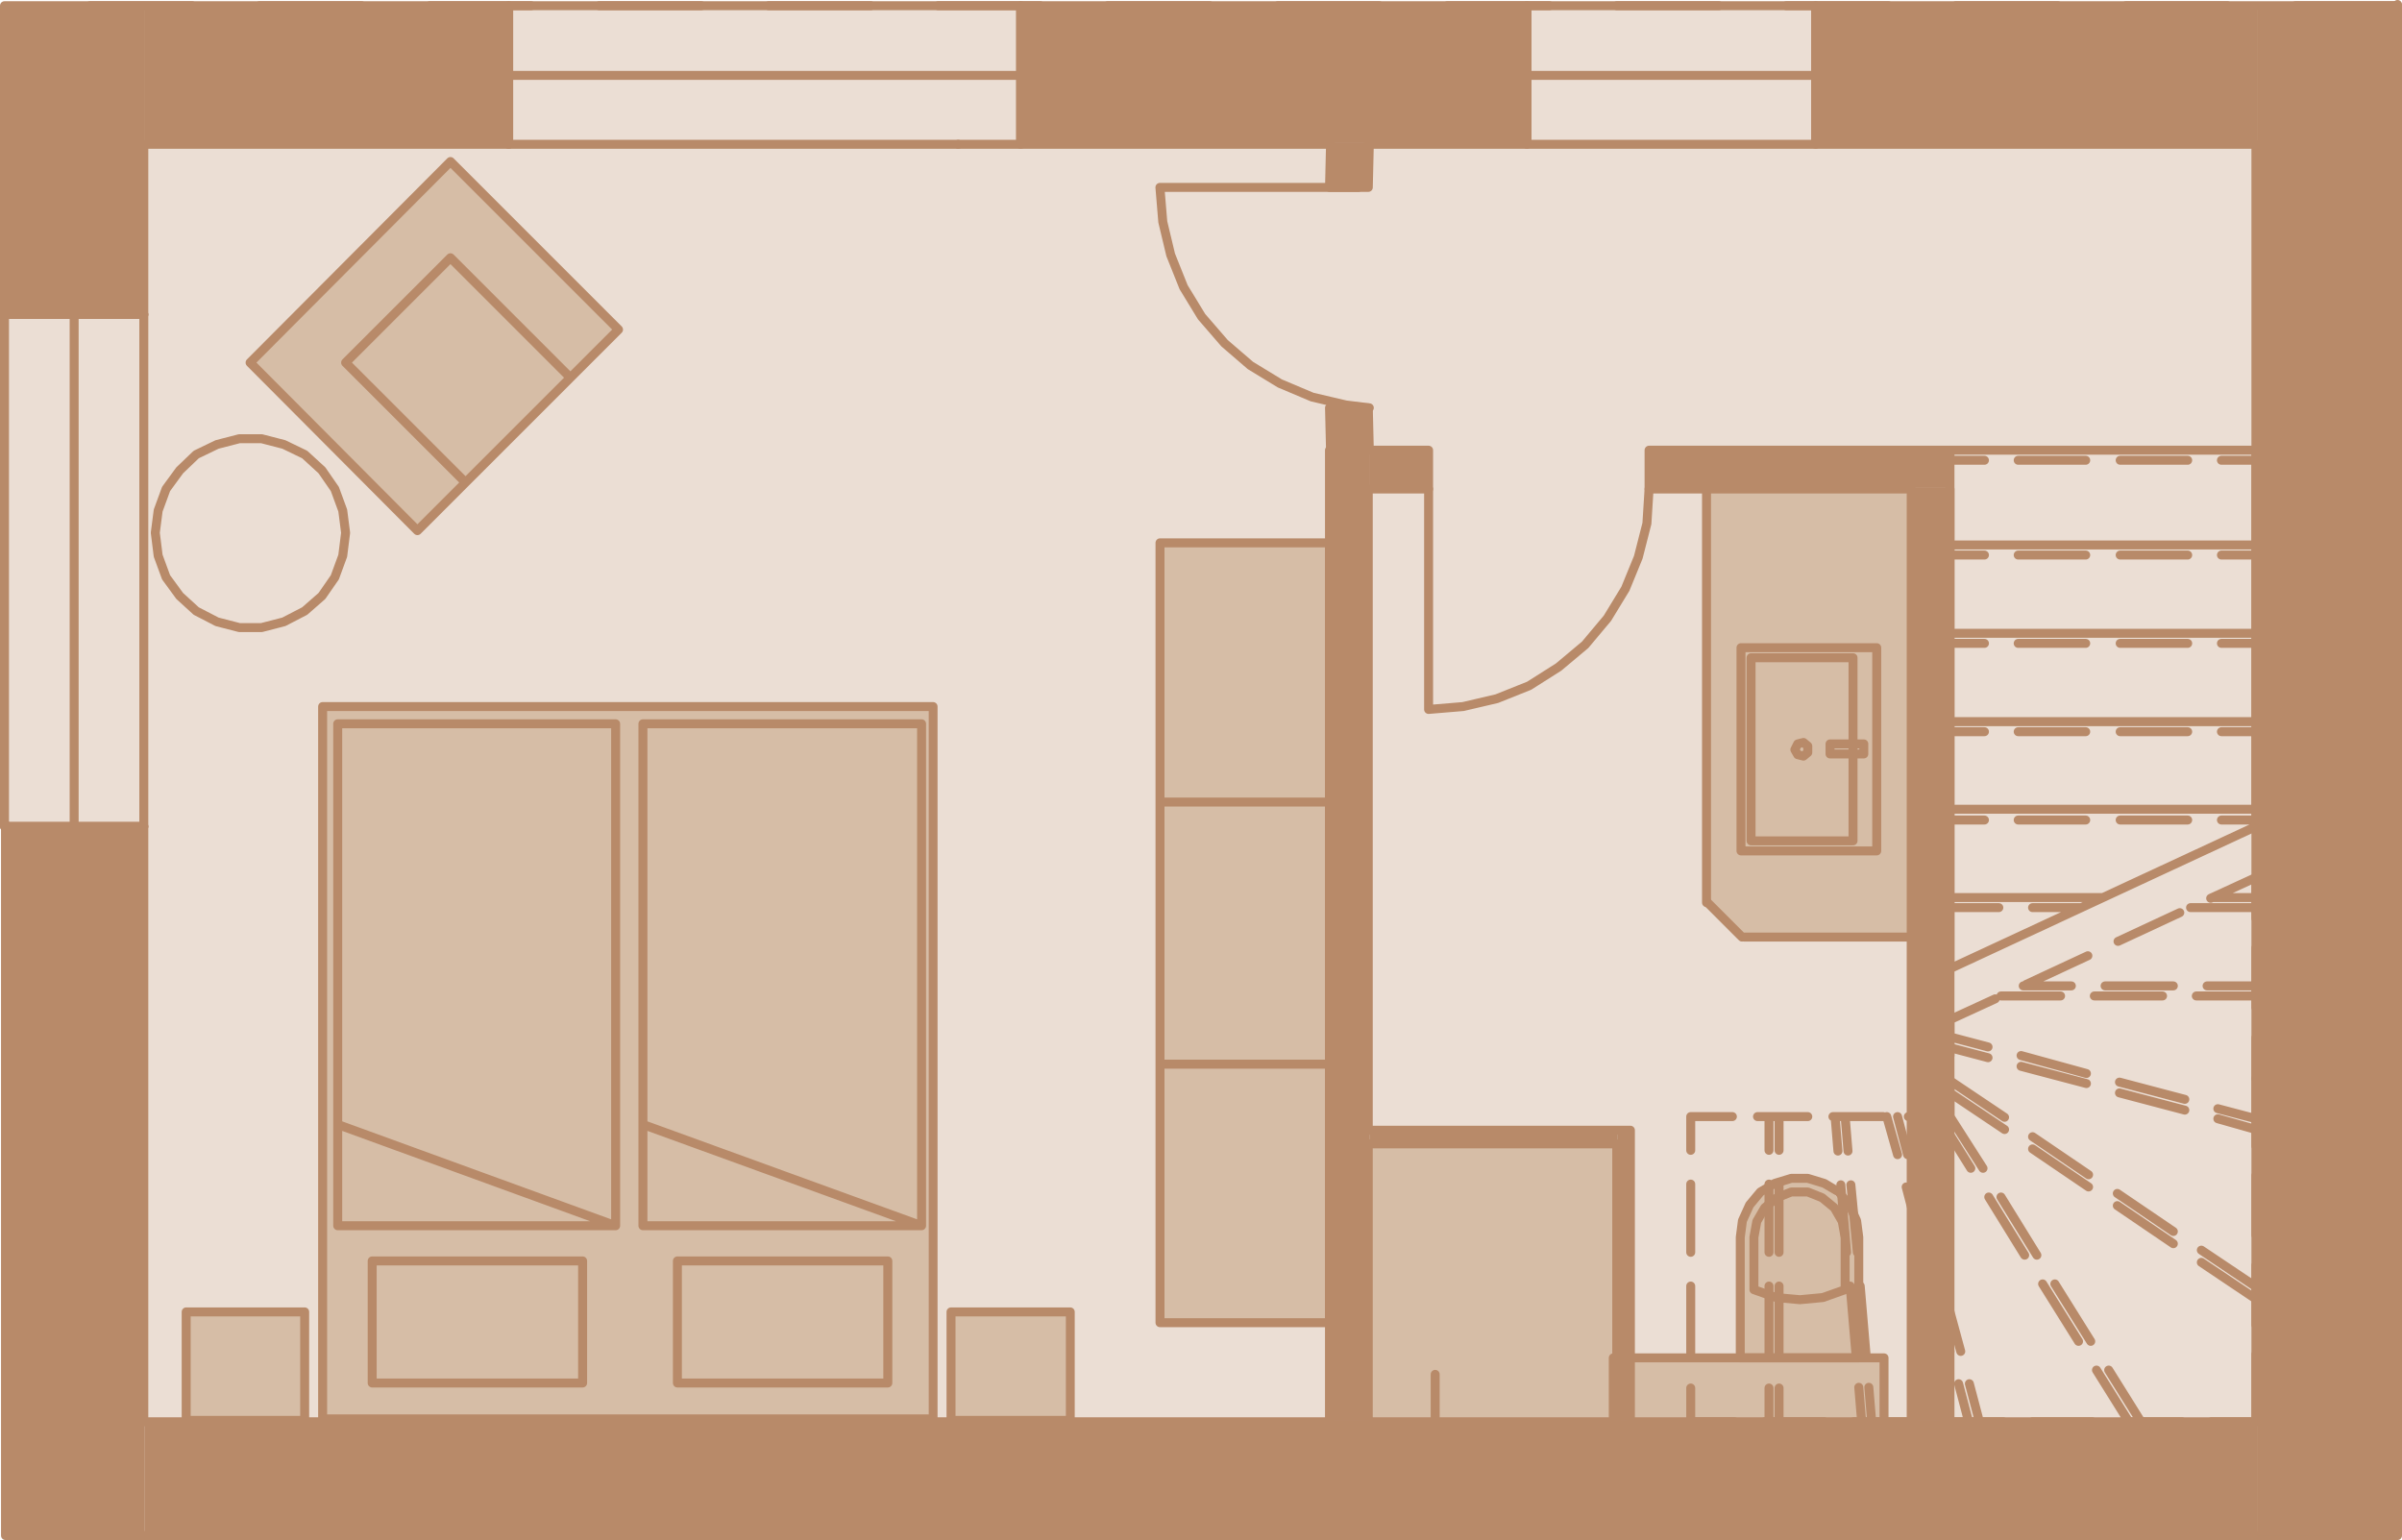
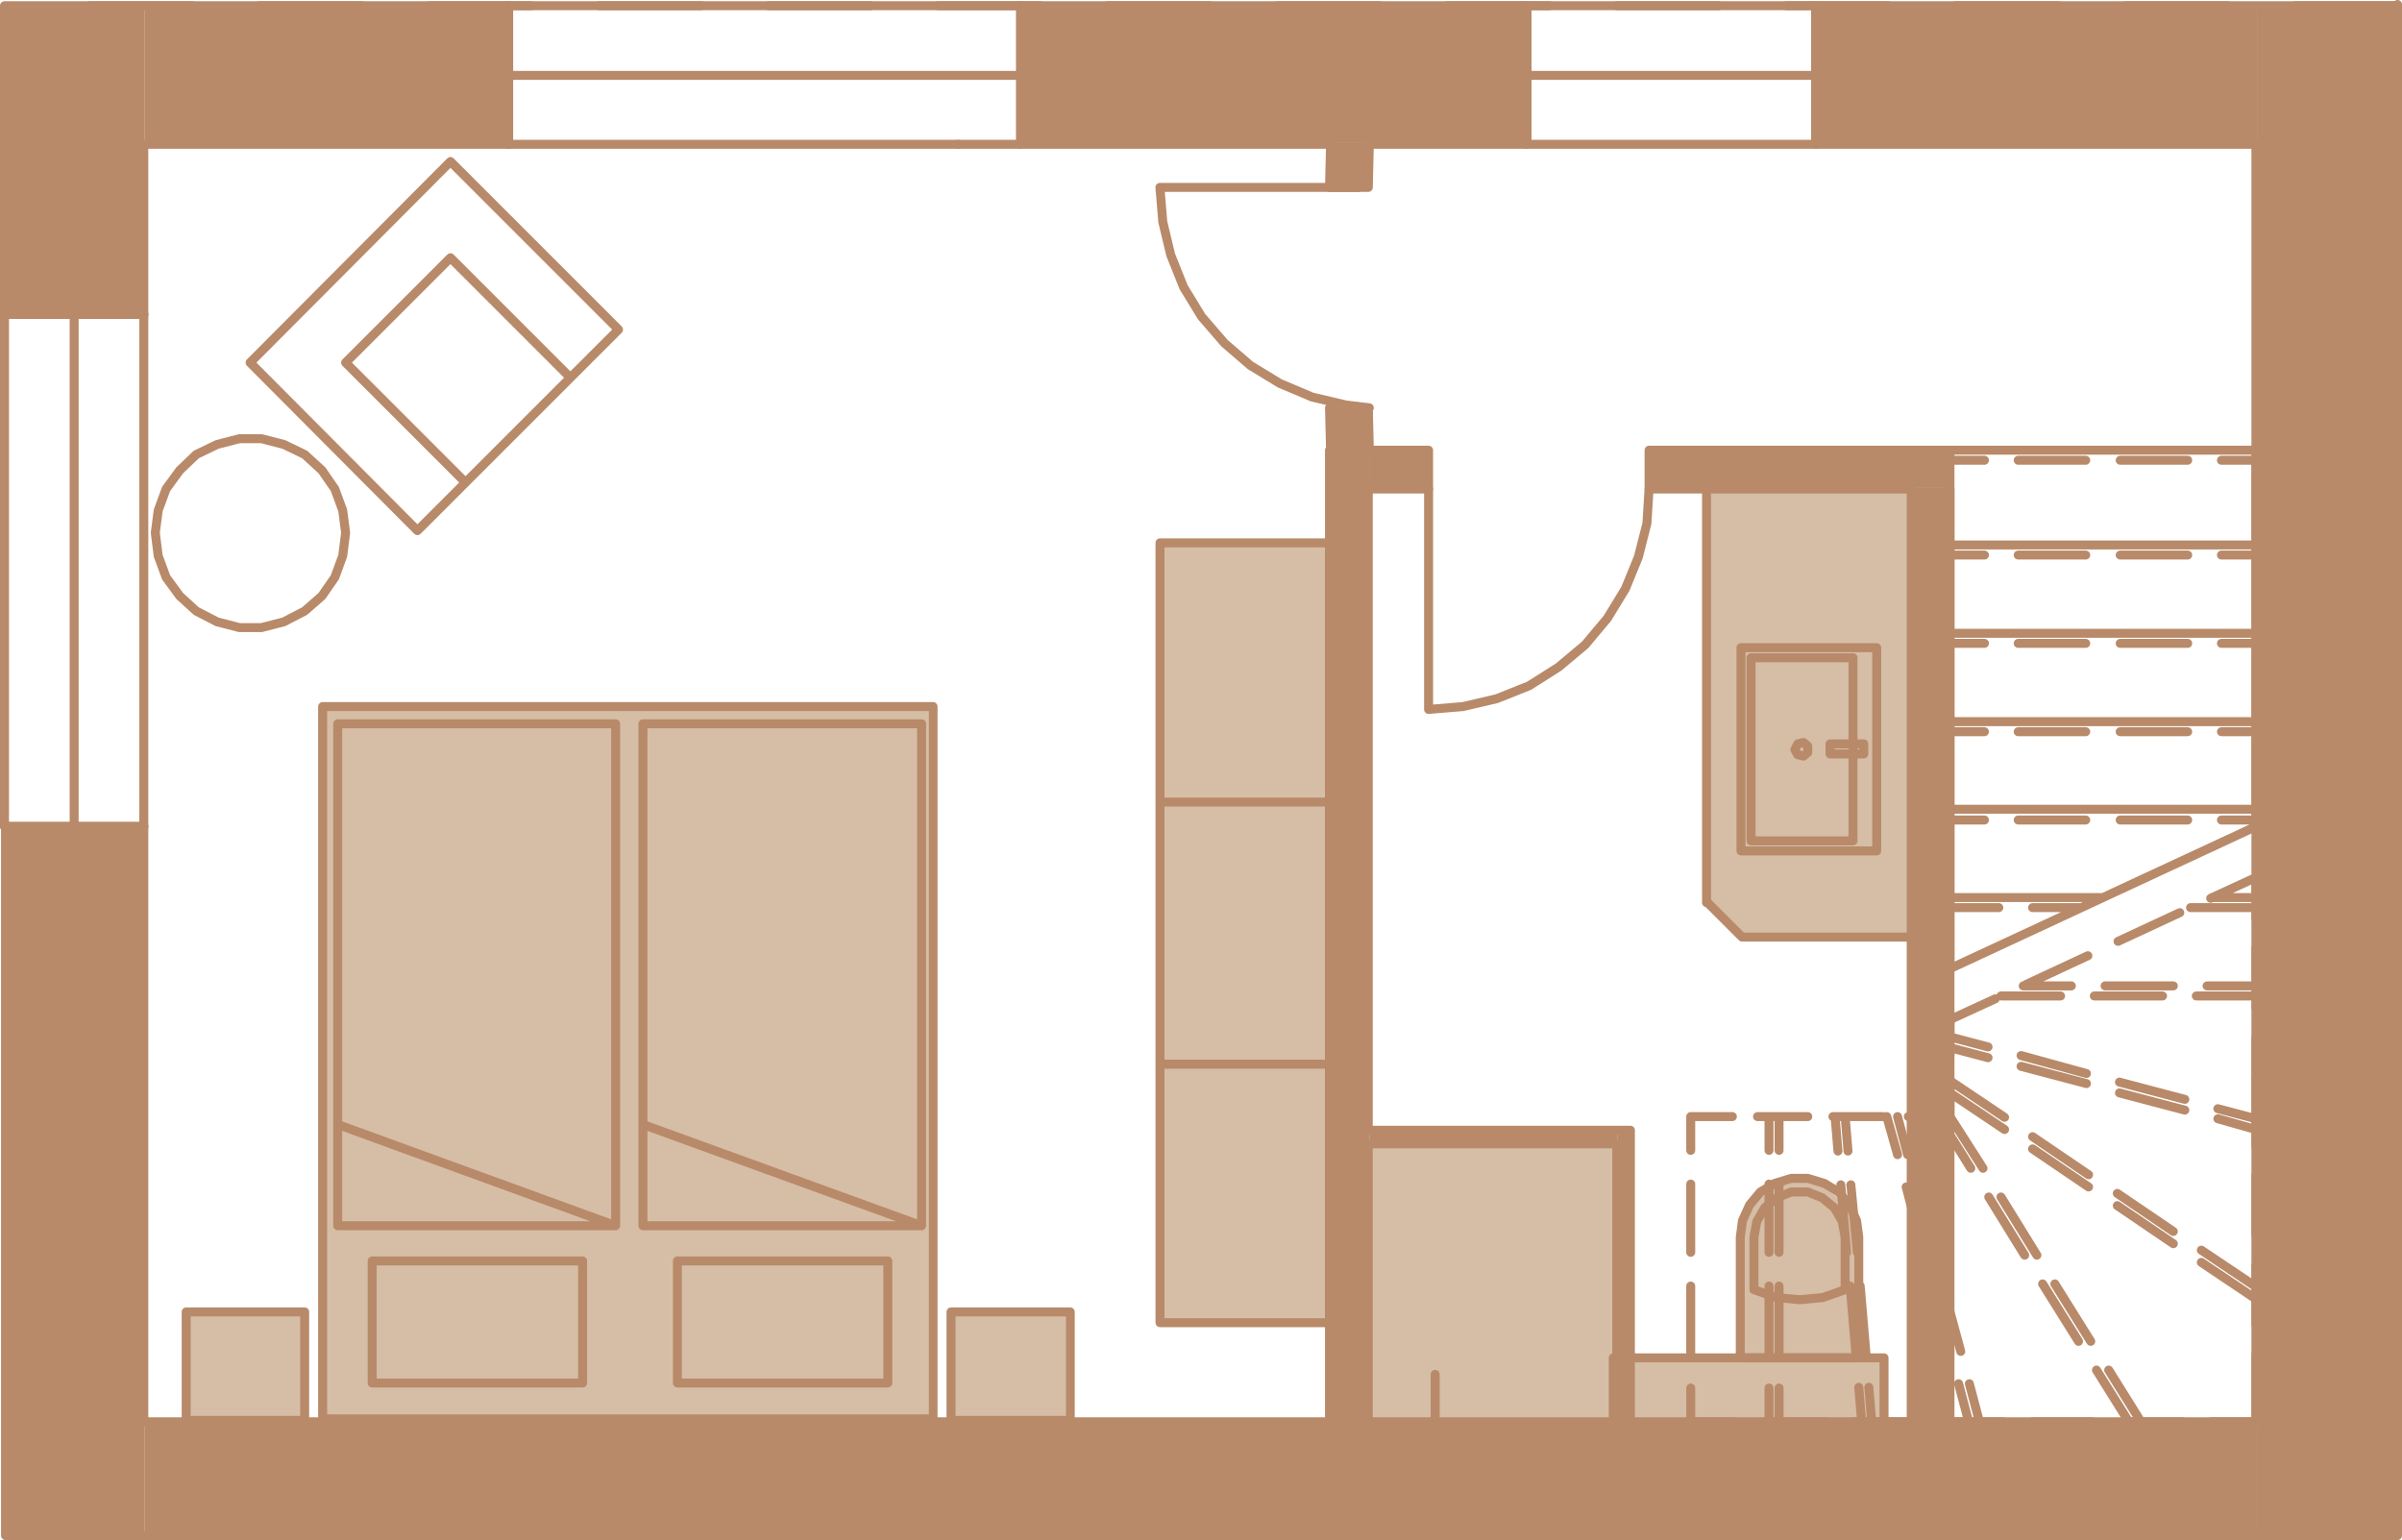
<svg xmlns="http://www.w3.org/2000/svg" version="1.0" id="Ebene_1" x="0px" y="0px" viewBox="0 0 80.272 51.471" style="enable-background:new 0 0 80.272 51.471;" xml:space="preserve">
  <style type="text/css">
	.st0{fill:#EBDED4;}
	.st1{fill:#D6BDA6;}
	.st2{fill:none;stroke:#B88A69;stroke-width:0.3;stroke-linecap:round;stroke-linejoin:round;stroke-miterlimit:10;}
	.st3{fill:none;stroke:#B88A69;stroke-width:0.3;stroke-linecap:round;stroke-linejoin:round;}
	.st4{fill:#B88A69;}
</style>
-   <rect x="0.05" y="0.091" class="st0" width="80.006" height="51.231" />
  <polygon class="st1" points="62.013,41.431 61.941,40.879 61.701,40.351 61.317,39.943 60.861,39.631 60.309,39.463 59.757,39.463   59.205,39.631 58.725,39.943 58.365,40.351 58.125,40.879 58.053,41.431 58.053,45.463 62.013,45.463 " />
-   <rect x="9.643" y="7.69" transform="matrix(0.707 -0.707 0.707 0.707 -4.004 13.595)" class="st1" width="9.531" height="7.881" />
  <rect x="31.672" y="43.844" class="st1" width="3.942" height="3.622" />
  <rect x="54.521" y="45.463" class="st1" width="8.472" height="2.208" />
  <rect x="38.669" y="18.175" class="st1" width="5.655" height="26.064" />
  <rect x="45.62" y="38.215" class="st1" width="8.304" height="9.504" />
  <polygon class="st1" points="56.9,16.375 63.764,16.375 63.764,31.351 58.052,31.351 56.9,30.199 " />
  <rect x="6.138" y="43.844" class="st1" width="3.942" height="3.622" />
  <rect x="10.655" y="23.61" class="st1" width="20.379" height="23.808" />
-   <path class="st2" d="M55.11,16.343l-0.072,1.152l-0.288,1.128l-0.432,1.056l-0.6,0.984l-0.744,0.888l-0.888,0.744l-0.984,0.624  l-1.08,0.432l-1.128,0.264l-1.152,0.096 M47.742,23.711v-7.368 M75.39,18.215H65.166 M75.39,21.167H65.166 M75.39,24.119H65.166   M75.39,27.047H65.166 M70.278,29.999h-5.112 M75.39,29.999h-1.464 M69.222,32.951h-1.608 M72.63,32.951h-2.28 M75.39,32.951h-1.632   M66.438,34.991l-1.272-0.336 M69.726,35.879l-2.184-0.6 M73.014,36.743l-2.184-0.576 M75.39,37.391l-1.272-0.336 M66.99,37.343  l-1.824-1.224 M69.798,39.263l-1.872-1.272 M72.63,41.159l-1.872-1.272 M75.39,43.007l-1.824-1.224 M66.27,39.047l-1.104-1.728   M68.07,41.951l-1.2-1.944 M69.87,44.831l-1.2-1.92 M71.55,47.519l-1.08-1.728 M63.75,38.591l-0.336-1.272 M64.638,41.879  l-0.576-2.208 M65.526,45.167l-0.6-2.208 M66.15,47.519l-0.336-1.272 M61.758,38.471l-0.096-1.152 M62.07,41.855l-0.216-2.256   M62.358,45.239l-0.192-2.256 M62.55,47.519l-0.096-1.152 M59.454,38.447v-1.128 M59.454,41.855v-2.28 M59.454,45.263v-2.28   M59.454,47.519v-1.128 M66.318,15.383h-1.152 M69.702,15.383h-2.256 M73.11,15.383h-2.256 M75.39,15.383h-1.152 M66.318,18.551  h-1.152 M69.702,18.551h-2.256 M73.11,18.551h-2.256 M75.39,18.551h-1.152 M66.318,21.503h-1.152 M69.702,21.503h-2.256   M73.11,21.503h-2.256 M75.39,21.503h-1.152 M66.318,24.455h-1.152 M69.702,24.455h-2.256 M73.11,24.455h-2.256 M75.39,24.455  h-1.152 M66.318,27.407h-1.152 M69.702,27.407h-2.256 M73.11,27.407h-2.256 M75.39,27.407h-1.152 M66.798,30.335h-1.632   M69.558,30.335h-1.632 M75.39,30.335h-2.184 M68.862,33.287H66.87 M72.27,33.287h-2.28 M75.39,33.287h-1.992 M66.438,35.351  l-1.272-0.336 M69.726,36.215l-2.184-0.576 M73.014,37.103l-2.184-0.576 M75.39,37.751l-1.272-0.36 M66.99,37.751l-1.824-1.224   M69.798,39.671l-1.872-1.272 M72.63,41.567l-1.872-1.272 M75.39,43.415l-1.824-1.224 M65.862,39.047l-1.08-1.728 M67.662,41.951  l-1.2-1.944 M69.462,44.831l-1.2-1.92 M71.142,47.519l-1.08-1.728 M63.414,38.591l-0.36-1.272 M64.278,41.879l-0.576-2.208   M65.166,45.167l-0.576-2.208 M65.79,47.519l-0.336-1.272 M61.422,38.471l-0.096-1.152 M61.71,41.855l-0.192-2.256 M62.022,45.239  l-0.192-2.256 M62.214,47.519l-0.096-1.152 M59.118,38.447v-1.128 M59.118,41.855v-2.28 M59.118,45.263v-2.28 M59.118,47.519v-1.128   M65.166,32.375l10.224-4.752 M73.878,30.023l1.512-0.696 M70.782,31.463l2.064-0.96 M67.71,32.903l2.064-0.96 M65.166,34.079  l1.512-0.696 M75.39,15.047v3.168 M75.39,18.215v2.952 M75.39,21.167v2.952 M75.39,24.119v2.928 M75.39,27.047v0.576 M75.39,34.679  v1.368 M75.39,31.679v1.992 M75.39,29.327v1.368 M65.166,16.343v1.872 M65.166,18.215v2.952 M65.166,21.167v2.952 M65.166,24.119  v2.928 M65.166,27.047v2.952 M65.166,29.999v2.376 M65.166,36.119v1.2 M65.166,34.079v1.2 M57.894,37.319h-1.392 M60.414,37.319  h-1.68 M62.934,37.319h-1.68 M65.166,37.319h-1.392 M75.39,15.047H65.166 M56.502,38.447v-1.128 M56.502,41.855v-2.28   M56.502,45.263v-2.28 M56.502,47.519v-1.128 M45.761,13.631l-0.782-0.096l-1.128-0.264l-1.08-0.456l-0.984-0.6l-0.864-0.744  l-0.768-0.888l-0.6-0.984l-0.432-1.08l-0.264-1.104l-0.096-1.152 M38.763,6.263h6.628 M32.022,4.823H16.998 M4.806,10.511v17.112" />
+   <path class="st2" d="M55.11,16.343l-0.072,1.152l-0.288,1.128l-0.432,1.056l-0.6,0.984l-0.744,0.888l-0.888,0.744l-0.984,0.624  l-1.08,0.432l-1.128,0.264l-1.152,0.096 M47.742,23.711v-7.368 M75.39,18.215H65.166 M75.39,21.167H65.166 M75.39,24.119H65.166   M75.39,27.047H65.166 M70.278,29.999h-5.112 M75.39,29.999h-1.464 M69.222,32.951h-1.608 M72.63,32.951h-2.28 M75.39,32.951h-1.632   M66.438,34.991l-1.272-0.336 M69.726,35.879l-2.184-0.6 M73.014,36.743l-2.184-0.576 M75.39,37.391l-1.272-0.336 M66.99,37.343  l-1.824-1.224 M69.798,39.263l-1.872-1.272 M72.63,41.159l-1.872-1.272 M75.39,43.007l-1.824-1.224 M66.27,39.047l-1.104-1.728   M68.07,41.951l-1.2-1.944 M69.87,44.831l-1.2-1.92 M71.55,47.519l-1.08-1.728 M63.75,38.591l-0.336-1.272 M64.638,41.879  l-0.576-2.208 M65.526,45.167l-0.6-2.208 M66.15,47.519l-0.336-1.272 M61.758,38.471l-0.096-1.152 M62.07,41.855l-0.216-2.256   M62.358,45.239l-0.192-2.256 M62.55,47.519l-0.096-1.152 M59.454,38.447v-1.128 M59.454,41.855v-2.28 M59.454,45.263v-2.28   M59.454,47.519v-1.128 M66.318,15.383h-1.152 M69.702,15.383h-2.256 M73.11,15.383h-2.256 M75.39,15.383h-1.152 M66.318,18.551  h-1.152 M69.702,18.551h-2.256 M73.11,18.551h-2.256 M75.39,18.551h-1.152 M66.318,21.503h-1.152 M69.702,21.503h-2.256   M73.11,21.503h-2.256 M75.39,21.503h-1.152 M66.318,24.455h-1.152 M69.702,24.455h-2.256 M73.11,24.455h-2.256 M75.39,24.455  h-1.152 M66.318,27.407h-1.152 M69.702,27.407h-2.256 M73.11,27.407h-2.256 M75.39,27.407h-1.152 M66.798,30.335h-1.632   M69.558,30.335h-1.632 M75.39,30.335h-2.184 M68.862,33.287H66.87 M72.27,33.287h-2.28 M75.39,33.287h-1.992 M66.438,35.351  l-1.272-0.336 M69.726,36.215l-2.184-0.576 M73.014,37.103l-2.184-0.576 M75.39,37.751l-1.272-0.36 M66.99,37.751l-1.824-1.224   M69.798,39.671l-1.872-1.272 M72.63,41.567l-1.872-1.272 M75.39,43.415l-1.824-1.224 M65.862,39.047l-1.08-1.728 M67.662,41.951  l-1.2-1.944 M69.462,44.831l-1.2-1.92 M71.142,47.519l-1.08-1.728 M63.414,38.591l-0.36-1.272 M64.278,41.879l-0.576-2.208   M65.166,45.167l-0.576-2.208 M65.79,47.519l-0.336-1.272 M61.422,38.471l-0.096-1.152 M61.71,41.855l-0.192-2.256 M62.022,45.239  l-0.192-2.256 M62.214,47.519l-0.096-1.152 M59.118,38.447v-1.128 M59.118,41.855v-2.28 M59.118,45.263v-2.28 M59.118,47.519v-1.128   M65.166,32.375l10.224-4.752 M73.878,30.023l1.512-0.696 M70.782,31.463l2.064-0.96 M67.71,32.903l2.064-0.96 M65.166,34.079  l1.512-0.696 M75.39,15.047v3.168 M75.39,18.215v2.952 v2.952 M75.39,24.119v2.928 M75.39,27.047v0.576 M75.39,34.679  v1.368 M75.39,31.679v1.992 M75.39,29.327v1.368 M65.166,16.343v1.872 M65.166,18.215v2.952 M65.166,21.167v2.952 M65.166,24.119  v2.928 M65.166,27.047v2.952 M65.166,29.999v2.376 M65.166,36.119v1.2 M65.166,34.079v1.2 M57.894,37.319h-1.392 M60.414,37.319  h-1.68 M62.934,37.319h-1.68 M65.166,37.319h-1.392 M75.39,15.047H65.166 M56.502,38.447v-1.128 M56.502,41.855v-2.28   M56.502,45.263v-2.28 M56.502,47.519v-1.128 M45.761,13.631l-0.782-0.096l-1.128-0.264l-1.08-0.456l-0.984-0.6l-0.864-0.744  l-0.768-0.888l-0.6-0.984l-0.432-1.08l-0.264-1.104l-0.096-1.152 M38.763,6.263h6.628 M32.022,4.823H16.998 M4.806,10.511v17.112" />
  <path class="st2" d="M11.55,17.807l-0.096-0.744l-0.264-0.72l-0.432-0.624l-0.576-0.528l-0.696-0.336l-0.744-0.192H7.998  l-0.744,0.192l-0.696,0.336l-0.552,0.528L5.55,16.343l-0.264,0.72L5.19,17.807l0.096,0.768l0.264,0.72l0.456,0.624l0.552,0.504  l0.696,0.36l0.744,0.192h0.744l0.744-0.192l0.696-0.36l0.576-0.504l0.432-0.624l0.264-0.72L11.55,17.807z M15.558,16.127  l-1.608,1.608l-5.592-5.616l6.696-6.72 M19.062,12.623l1.608-1.608l-5.616-5.616 M15.558,16.127l-4.008-4.008 M11.55,12.119  l3.504-3.504 M15.054,8.615l4.008,4.008 M19.062,12.623l-3.504,3.504 M38.766,26.807h5.664 M38.766,35.567h5.664 M38.766,44.207  V18.143 M38.766,18.143h5.664 M44.43,18.143v26.064 M44.43,44.207h-5.664 M58.182,21.647h4.536 M62.718,21.647v6.792 M62.718,28.439  h-4.536 M58.182,28.439v-6.792 M59.982,25.055l0.096,0.168l0.192,0.048l0.144-0.12v-0.216l-0.144-0.12l-0.192,0.048L59.982,25.055z   M61.158,25.199v-0.336 M61.158,24.863h1.128 M62.286,24.863v0.336 M62.286,25.199h-1.128 M58.518,28.103v-6.12 M58.518,21.983  h3.408 M61.926,21.983v6.12 M61.926,28.103h-3.408 M57.03,30.167V16.343 M11.286,40.967h9.288l-9.288-3.384 M20.574,40.967V24.191   M20.574,24.191h-9.288 M11.286,24.191v16.776 M12.438,46.223h7.032 M19.47,46.223v-4.08 M19.47,42.143h-7.032 M12.438,42.143v4.08   M21.486,40.967h9.312l-9.312-3.384 M30.798,40.967V24.191 M30.798,24.191h-9.312 M21.486,24.191v16.776 M22.638,46.223h7.032   M29.67,46.223v-4.08 M29.67,42.143h-7.032 M22.638,42.143v4.08 M31.782,47.471h3.984 M6.222,43.847h3.96 M10.182,43.847v3.624   M10.182,47.471h-3.96 M35.766,43.847h-3.984 M31.782,43.847v3.624 M35.766,47.471v-3.624 M31.182,23.615h-20.4 M10.782,23.615  v23.808 M10.782,47.423h20.4 M31.182,47.423V23.615 M6.222,47.471v-3.624 M51.03,0.191h9.648 M60.678,4.823V0.191 M51.03,0.191  v4.632 M32.022,0.191h1.512h0.576 M34.11,4.823V0.191 M60.678,2.519H51.03 M75.39,45.263v2.256 M75.39,42.287v1.992 M75.39,39.287  v1.992 M75.39,36.047v2.256 M57.966,47.519h-1.464 M60.966,47.519h-1.992 M63.942,47.519H61.95 M66.942,47.519H64.95 M69.918,47.519  h-1.992 M72.918,47.519h-1.992 M75.39,47.519h-1.488 M2.478,10.487v17.16 M34.134,2.519h-17.16 M16.998,0.191h0.552h14.472   M16.998,0.191v4.632 M4.806,10.511H0.15 M0.15,27.623h4.656 M0.15,27.623V10.511 M60.678,4.823H51.03 M34.11,4.823h-2.088   M62.118,45.383h-3.96 M58.158,45.383v-4.032 M58.158,41.351l0.072-0.552l0.24-0.528l0.36-0.432l0.48-0.288l0.552-0.168h0.552  l0.552,0.168l0.48,0.288l0.36,0.432l0.24,0.528l0.072,0.552 M62.118,41.351v4.032 M61.662,43.103l-0.744,0.264l-0.768,0.072  l-0.792-0.072l-0.744-0.264 M58.614,43.103v-1.752 M58.614,41.351l0.096-0.528l0.264-0.456l0.408-0.336l0.48-0.192h0.552l0.48,0.192  l0.408,0.336l0.264,0.456l0.096,0.528 M61.662,41.351v1.752" />
  <path class="st2" d="M45.761,15.047l-0.034-1.416h-1.296 M44.431,13.631l0.034,1.416 M44.465,4.823l-0.034,1.44h1.296l0.034-1.44   M6.418,0.191H3.01 M12.082,0.191H8.674 M17.746,0.191h-3.384 M23.434,0.191h-3.408 M29.098,0.191H25.69 M34.762,0.191h-3.408   M40.426,0.191h-3.408 M46.09,0.191h-3.384 M51.778,0.191H48.37 M57.442,0.191h-3.408 M63.106,0.191h-3.408 M68.77,0.191h-3.408   M74.434,0.191H71.05 M80.122,0.191h-3.408 M58.217,31.319l-1.152-1.152 M58.281,31.319h5.624 M47.962,47.471v-1.536 M62.962,45.383  h-9.048 M53.914,45.383v2.256 M53.914,47.639h9.048 M62.962,47.639v-2.256" />
  <path class="st2" d="M75.39,4.823v8.136h4.632 M80.022,12.959V0.191H75.39 M75.39,0.191H65.238 M65.238,4.823H75.39 M65.238,0.191  h-4.56v4.632 M60.678,4.823h4.56 M45.726,4.823h5.304V0.191h-9.96 M41.07,4.823h3.36 M41.07,0.191h-6.96v4.632 M34.11,4.823h6.96   M44.43,47.519H4.806 M54.03,47.519h-8.304 M63.87,47.519h-9.384 M75.39,47.519H65.166 M4.806,4.823h12.192V0.191H4.806   M4.806,0.191H0.15v10.32h4.656 M4.806,10.511V4.823 M4.806,47.519V27.623H0.15 M80.022,12.959H75.39v34.56 M45.726,38.231h8.304   M54.03,37.775h-8.304 M54.03,38.231v9.288 M54.486,47.519v-9.744H54.03 M45.726,37.775V16.343 M45.726,47.519v-9.288 M44.43,15.047  v32.472 M65.166,47.519V16.343 M63.87,16.343v31.176 M65.166,16.343v-1.296H55.11v1.296 M55.11,16.343h8.76 M45.726,16.343h2.016  v-1.296h-2.016" />
  <polyline class="st3" points="80.122,0.15 80.122,51.321 0.184,51.321 0.184,27.562 " />
  <rect x="75.425" y="12.897" class="st4" width="4.632" height="38.424" />
-   <rect x="0.185" y="0.15" class="st4" width="4.656" height="10.3" />
  <rect x="0.185" y="0.129" class="st4" width="4.656" height="10.32" />
  <rect x="0.185" y="27.561" class="st4" width="4.656" height="23.76" />
  <rect x="4.841" y="0.129" class="st4" width="12.192" height="4.632" />
  <rect x="4.841" y="47.457" class="st4" width="70.584" height="3.864" />
  <rect x="44.465" y="4.761" class="st4" width="1.296" height="1.44" />
  <rect x="44.465" y="4.761" class="st4" width="1.296" height="1.44" />
  <rect x="44.465" y="13.569" class="st4" width="1.296" height="1.416" />
  <rect x="45.761" y="14.985" class="st4" width="2.016" height="1.296" />
  <rect x="55.145" y="14.985" class="st4" width="10.032" height="1.296" />
  <rect x="45.761" y="14.985" class="st4" width="2.016" height="1.296" />
  <rect x="55.145" y="14.985" class="st4" width="10.056" height="1.296" />
  <rect x="63.905" y="16.281" class="st4" width="1.296" height="31.176" />
  <rect x="44.465" y="13.569" class="st4" width="1.296" height="33.888" />
  <rect x="54.065" y="37.713" class="st4" width="0.456" height="9.744" />
  <rect x="45.761" y="37.713" class="st4" width="8.304" height="0.456" />
  <rect x="34.145" y="0.129" class="st4" width="6.96" height="4.632" />
  <rect x="40.457" y="0.129" class="st4" width="10.608" height="4.632" />
  <rect x="41.105" y="0.129" class="st4" width="9.96" height="4.632" />
  <rect x="60.713" y="0.129" class="st4" width="4.56" height="4.632" />
  <rect x="60.713" y="0.129" class="st4" width="14.712" height="4.632" />
  <rect x="75.425" y="0.129" class="st4" width="4.632" height="12.768" />
</svg>